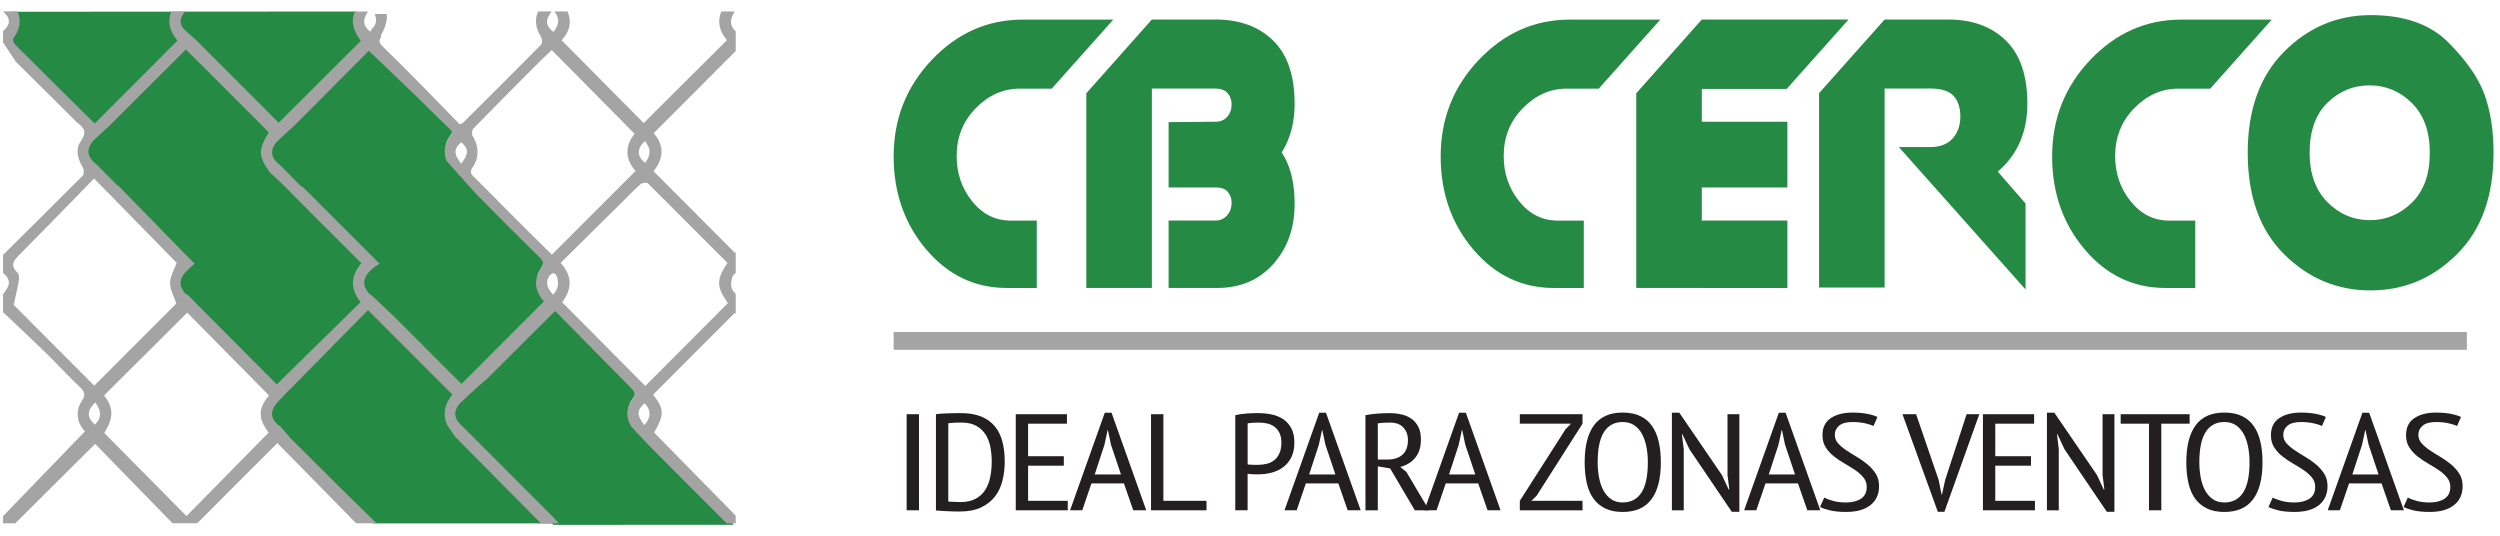
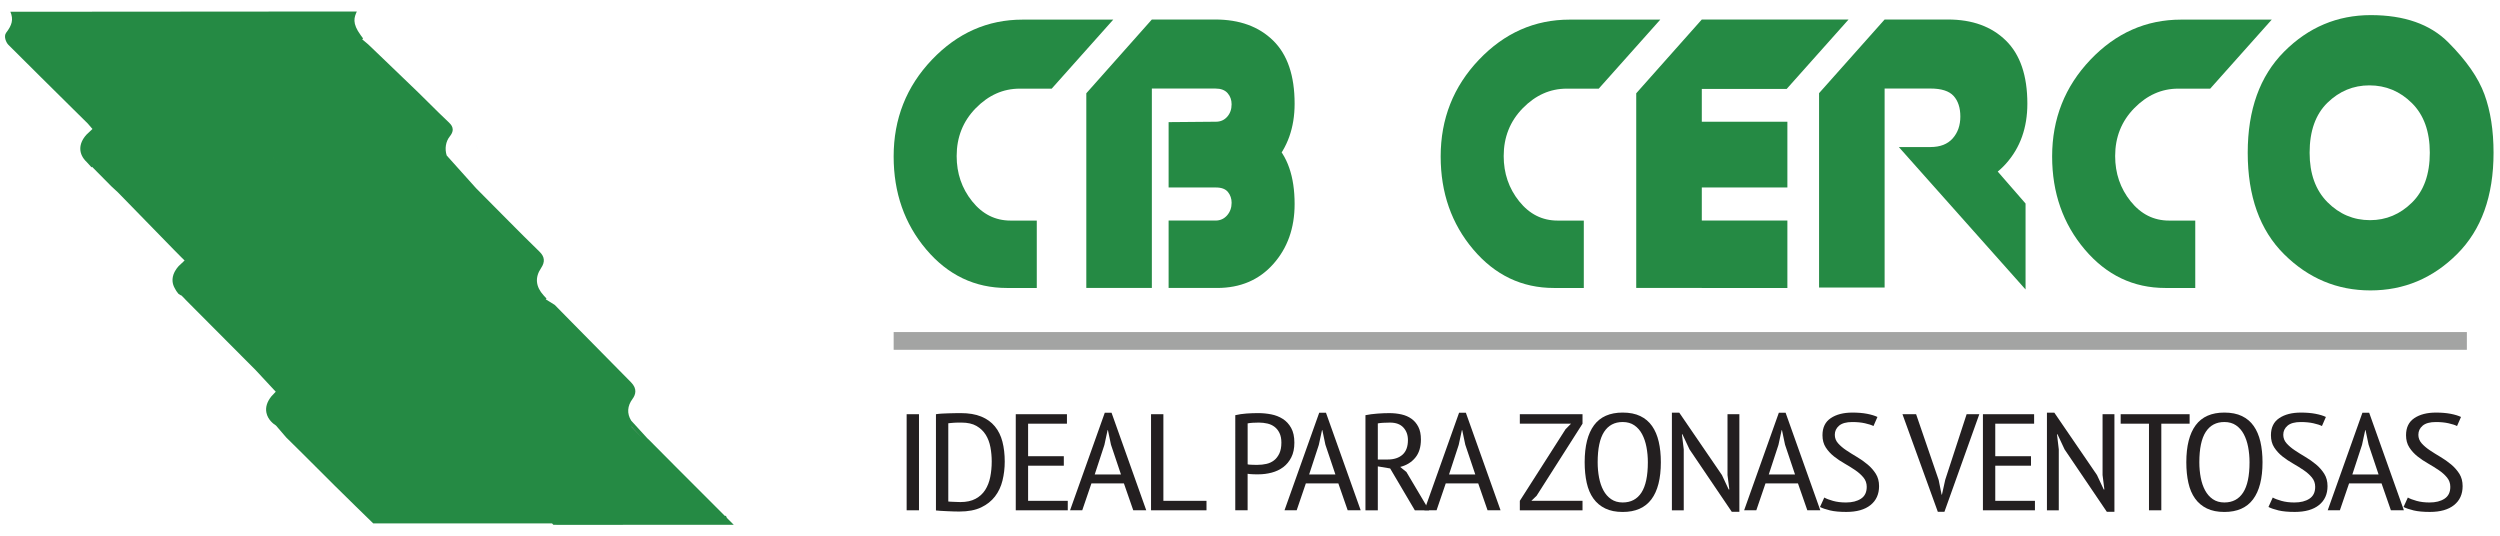
<svg xmlns="http://www.w3.org/2000/svg" version="1.1" id="Layer_1" x="0px" y="0px" width="275px" height="59px" viewBox="0 0 275 59" enable-background="new 0 0 275 59" xml:space="preserve">
  <g>
    <path fill="#258A44" d="M79.959,56.975l-0.102-0.227l-0.126-0.002l-2.46-2.462c-1.972-1.972-3.942-3.94-5.9-5.921   c-0.058-0.059-0.114-0.109-0.167-0.153l-1.773-1.94c-0.485-0.78-0.433-1.609,0.152-2.398c0.319-0.43,0.549-1.092-0.164-1.813   c-2.194-2.217-4.381-4.438-6.515-6.605l-1.885-1.916l-0.985-0.611l0.083-0.084l-0.316-0.346c-0.881-0.966-0.977-1.979-0.283-3.009   c0.455-0.677,0.4-1.248-0.172-1.802c-1.125-1.09-2.231-2.201-3.336-3.312c-1.213-1.217-2.424-2.439-3.644-3.671l-3.229-3.6   c-0.237-0.743-0.108-1.543,0.346-2.106c0.659-0.818,0.132-1.31-0.184-1.604c-0.679-0.634-1.339-1.291-1.998-1.947   c-0.442-0.441-0.885-0.882-1.334-1.317c-1.293-1.251-2.591-2.495-3.883-3.733l-1.589-1.521L39.84,4.324l0.098-0.098l-0.251-0.341   c-0.994-1.349-0.716-1.992-0.436-2.62L1.143,1.294c0.36,0.859,0.17,1.478-0.463,2.303C0.373,3.996,0.678,4.686,0.921,4.928   C3.305,7.311,5.701,9.68,8.12,12.073l1.531,1.512l0.52,0.604l-0.663,0.627c-0.913,1.01-0.897,2.137,0.032,3.01l0.533,0.584   l0.052-0.063l2.127,2.149l0.719,0.665l6.132,6.286l0.954,0.964l0.003-0.004l0.246,0.248l-0.66,0.623   c-0.154,0.17-0.267,0.334-0.343,0.464l-0.103,0.177c-0.378,0.75-0.204,1.372-0.002,1.739c0.118,0.25,0.259,0.466,0.431,0.66   l0.239,0.156l0.048,0.004c0.029,0.022,0.055,0.041,0.075,0.056l0.399,0.403l-0.006,0.006l7.739,7.771l2.209,2.375l-0.477,0.508   c-0.484,0.601-0.669,1.207-0.549,1.801c0.16,0.791,0.807,1.26,1.053,1.412l1.129,1.315l0.192,0.188   c1.086,1.062,2.158,2.136,3.232,3.209c0.637,0.638,1.275,1.275,1.914,1.91c0.778,0.771,1.56,1.537,2.312,2.272l1.922,1.874h19.668   l0.14,0.148l0.4,0.008L80.3,57.73l0.414-0.002L79.959,56.975z" />
    <polyline fill="#A3A4A3" points="79.934,57.573 79.937,57.565 79.926,57.565 79.934,57.573  " />
-     <path fill="#A3A4A3" d="M11.464,47.621c0.197-0.309,0.358-0.6,0.481-0.877C11.822,47.021,11.661,47.313,11.464,47.621" />
    <path fill="#A3A4A3" d="M1.702,29.756c-0.182-0.232-0.254-0.443-0.25-0.641C1.448,29.313,1.52,29.523,1.702,29.756" />
    <path fill="#A3A4A3" d="M3.677,35.709c2.189,2.195,4.446,4.459,6.692,6.713C8.123,40.168,5.866,37.904,3.677,35.709" />
    <path fill="#A3A4A3" d="M10.143,46.413c-0.252-0.296-0.377-0.584-0.373-0.882C9.766,45.829,9.891,46.117,10.143,46.413" />
    <path fill="#A3A4A3" d="M69.413,46.861L69.413,46.861z" />
    <path fill="#A3A4A3" d="M69.413,46.861c-0.073-0.118-0.137-0.236-0.191-0.357C69.275,46.625,69.338,46.743,69.413,46.861z" />
    <path fill="#A3A4A3" d="M38.82,31.063c0.011-0.356,0.095-0.71,0.252-1.062C38.915,30.354,38.831,30.707,38.82,31.063" />
    <path fill="#A3A4A3" d="M20.701,32.479c0,0-0.056-0.039-0.126-0.095C20.645,32.439,20.701,32.479,20.701,32.479" />
-     <path fill="#A3A4A3" d="M59.506,29.537c-0.315,0.468-0.49,0.938-0.532,1.4C59.016,30.475,59.191,30.006,59.506,29.537" />
    <path fill="#A3A4A3" d="M48.939,16.988c-0.075-0.703,0.106-1.415,0.556-1.974C49.045,15.573,48.864,16.284,48.939,16.988" />
    <path fill="#A3A4A3" d="M29.934,16.834c0.035,0.598,0.487,1.02,0.71,1.194C30.42,17.854,29.969,17.433,29.934,16.834" />
    <path fill="#A3A4A3" d="M30.768,18.117c0,0-0.049-0.03-0.124-0.088C30.719,18.087,30.768,18.117,30.768,18.117" />
    <path fill="#A3A4A3" d="M52.526,16.816c0.013-0.478-0.088-0.962-0.293-1.408C52.438,15.854,52.54,16.338,52.526,16.816" />
    <path fill="#A3A4A3" d="M69.464,15.204c-0.297,0.49-0.455,1.001-0.453,1.521C69.009,16.205,69.167,15.694,69.464,15.204" />
    <path fill="#A3A4A3" d="M70.316,17.067c0.091,0.298,0.309,0.584,0.652,0.848C70.625,17.651,70.407,17.365,70.316,17.067" />
    <path fill="#A3A4A3" d="M79.3,30.195c-0.149,0.375-0.211,0.711-0.194,1.037C79.089,30.906,79.151,30.57,79.3,30.195" />
    <path fill="#A3A4A3" d="M70.87,46.771c-0.211-0.277-0.369-0.518-0.473-0.734C70.501,46.254,70.659,46.494,70.87,46.771" />
    <path fill="#A3A4A3" d="M70.397,46.037c-0.104-0.217-0.154-0.41-0.152-0.594C70.244,45.627,70.293,45.82,70.397,46.037" />
    <path fill="#A3A4A3" d="M60.185,31.206c-0.023-0.253,0.037-0.521,0.211-0.81C60.222,30.686,60.162,30.953,60.185,31.206" />
    <path fill="#A3A4A3" d="M61.375,31.328c-0.039,0.375-0.206,0.738-0.549,1.086C61.168,32.066,61.335,31.703,61.375,31.328" />
    <path fill="#A3A4A3" d="M61.373,30.946c0.014,0.129,0.015,0.256,0.002,0.381C61.388,31.202,61.387,31.075,61.373,30.946" />
    <path fill="#A3A4A3" d="M69.413,46.861c0.026,0.042,0.047,0.086,0.076,0.128l1.152,1.222l-0.614-0.675L69.413,46.861z" />
    <path fill="#A3A4A3" d="M69.413,46.861" />
    <path fill="#A3A4A3" d="M70.027,47.536l-0.614-0.675L70.027,47.536z" />
-     <path fill="#A3A4A3" d="M80.927,3.443c-0.646-0.577-0.696-1.271-0.113-2.179h-1.468c-0.443,1.053-0.262,2.118,0.615,3.152   c-3.054,3.042-6.087,6.064-9.154,9.119c-2.929-2.954-5.938-5.989-9.029-9.107c0.929-0.991,1.123-2.063,0.653-3.164h-1.442   c0.585,0.796,0.536,1.399-0.115,2.256c-0.867-0.727-0.935-1.286-0.185-2.256h-1.501c-0.405,0.896-0.263,1.837,0.31,2.765   c0.137,0.223,0.177,0.723,0.033,0.87c-2.851,2.894-5.736,5.754-8.615,8.619c-0.042,0.042-0.117,0.05-0.36,0.146   c-1.334-1.37-2.716-2.803-4.115-4.219c-0.006-0.006-0.013-0.013-0.019-0.019c-1.419-1.438-2.84-2.873-4.29-4.279   c-0.397-0.384-0.523-0.633-0.186-1.141l-0.064-0.077c0.895-1.559,0.648-2.4,0.648-2.4h-1.311c0.298,0.692,0.085,1.174-0.125,1.445   l-0.003-0.003c-0.01,0.016-0.028,0.037-0.039,0.054c-0.117,0.137-0.223,0.21-0.223,0.21l0.04,0.049   c-0.048,0.066-0.079,0.12-0.138,0.194c-0.615-0.452-0.809-1.015-0.57-1.633c0.073-0.189,0.183-0.382,0.339-0.581h-0.819h-0.639   c-0.397,0.892-0.376,1.853,0.644,3.237c-3.031,3.017-6.063,6.036-9.036,8.996c-3.005-3.011-6.027-6.037-9.078-9.093L20.544,3.49   c-0.185-0.136-0.316-0.284-0.423-0.437c-0.036-0.051-0.079-0.101-0.108-0.153C19.74,2.392,19.86,1.818,20.39,1.264h-1.544   c-0.444,1.05-0.221,2.147,0.671,3.2c-3.073,3.082-6.095,6.114-9.097,9.125C7.47,10.671,4.559,7.797,1.665,4.905   c-0.154-0.153-0.288-0.568-0.2-0.683C2.235,3.218,2.338,2.24,1.93,1.264H0.336c0.849,0.73,0.849,1.412,0,2.166v1.243l1.406,2.119   c2.109,2.09,4.218,4.181,6.327,6.272c0.163,0.161,0.307,0.348,0.49,0.48c0.766,0.553,0.975,1.066,0.339,1.975   c-0.641,0.916-0.35,1.965,0.222,2.922c0.132,0.222,0.133,0.728-0.024,0.886c-0.382,0.385-0.77,0.763-1.153,1.146   c-2.525,2.532-5.066,5.049-7.607,7.563v1.969c0.852,0.769,0.852,1.291,0,2.363v1.969c1.551,1.473,3.118,2.931,4.648,4.424   c1.274,1.244,2.48,2.559,3.768,3.787c0.52,0.496,0.735,0.844,0.261,1.535c-0.778,1.135-0.532,2.474,0.333,3.363   c-3.005,3.113-6.007,6.223-9.01,9.332v0.786h1.345c2.123-2.11,4.328-4.304,6.557-6.519c0.743-0.738,1.478-1.469,2.228-2.215   c0.686,0.705,1.4,1.437,2.101,2.155c2.104,2.158,4.246,4.354,6.414,6.578h2.713c2.3-2.304,4.653-4.659,7.003-7.013   c0.604-0.605,1.208-1.211,1.811-1.813c2.887,2.938,5.789,5.894,8.67,8.826h2.247l-0.84-0.813c-1.023-1.004-2.141-2.092-3.248-3.19   c-1.717-1.705-3.418-3.429-5.148-5.121l-0.192-0.188l-1.153-1.346c0,0-1.725-0.93-0.441-2.523l0.943-1l1.636-1.654v0.001   c2.509-2.537,5.008-5.082,7.498-7.616c3.157,3.16,6.189,6.196,9.276,9.285c-0.057,0.07-0.11,0.141-0.161,0.21   c-0.008,0.013-0.017,0.022-0.025,0.035c-0.047,0.067-0.092,0.134-0.135,0.2c-0.008,0.014-0.016,0.027-0.023,0.039   c-0.043,0.068-0.083,0.137-0.119,0.205c-0.004,0.006-0.007,0.013-0.01,0.02c-0.036,0.066-0.069,0.135-0.1,0.202   c-0.003,0.007-0.006,0.014-0.009,0.021c-0.031,0.069-0.058,0.139-0.084,0.207l-0.011,0.032c-0.024,0.069-0.046,0.138-0.065,0.207   l-0.006,0.021c-0.039,0.146-0.065,0.289-0.081,0.433c0,0.006-0.001,0.013-0.002,0.019c-0.006,0.071-0.011,0.141-0.012,0.213   c-0.001,0.006-0.001,0.012-0.001,0.018c-0.002,0.139,0.008,0.277,0.027,0.414c0.011,0.082,0.025,0.165,0.043,0.246   c0.001,0.004,0.002,0.008,0.002,0.011c0.013,0.054,0.027,0.106,0.042,0.16c0.046,0.157,0.105,0.315,0.177,0.471l0.851,1.25   l0.678,0.688c2.933,2.959,5.861,5.916,8.764,8.847h1.981l-0.579-0.636l-5.081-5.088l-5.082-5.086   c-0.003,0.002-0.005,0.006-0.008,0.01s-0.005,0.007-0.008,0.011c-0.042-0.053-0.073-0.099-0.111-0.147   c-0.101-0.099-0.211-0.225-0.305-0.373c-0.047-0.076-0.089-0.155-0.124-0.242c-0.07-0.174-0.11-0.368-0.094-0.584   c0.008-0.108,0.03-0.221,0.07-0.338c0.078-0.234,0.226-0.487,0.47-0.756l0.999-0.943l1.728-1.559v0.058   c1.27-1.267,2.541-2.531,3.822-3.808c1.282-1.279,2.575-2.566,3.89-3.877c1.358,1.381,2.747,2.793,4.152,4.219   c1.404,1.426,2.825,2.867,4.249,4.305c0.095,0.095,0.17,0.189,0.225,0.283c0.054,0.093,0.087,0.187,0.099,0.281   c0.022,0.191-0.043,0.389-0.206,0.608c-0.089,0.12-0.167,0.242-0.236,0.364c-0.342,0.613-0.424,1.255-0.256,1.871   c0.034,0.123,0.077,0.244,0.13,0.365c0.054,0.121,0.118,0.24,0.191,0.357l0.614,0.676l0.614,0.674l0.776,0.822   c2.824,2.857,5.672,5.689,8.51,8.532h0.011h0.99v-0.847c-2.97-3.024-5.951-6.06-8.973-9.137c1.128-1.959,1.126-2.588-0.111-4.166   c0.485-0.486,0.967-0.97,1.451-1.455c2.537-2.541,5.065-5.074,7.519-7.531l0.114,0.115v-2.231   c-0.689-0.567-0.553-1.263-0.322-1.956c0.041-0.122,0.202-0.277,0.322-0.311V27.73c-0.028,0.027-0.056,0.055-0.084,0.083   c-2.84-2.849-5.862-5.879-8.954-8.978c1.095-1.35,1.237-2.822,0.012-4.181c3.021-3.025,6.013-6.02,9.026-9.038V3.443z    M70.938,15.525c0.255,0.314,0.414,0.603,0.479,0.889c0.022,0.095,0.033,0.191,0.034,0.286c0.003,0.382-0.16,0.77-0.483,1.215   c-0.343-0.264-0.561-0.55-0.652-0.848c-0.03-0.1-0.046-0.2-0.048-0.302C70.26,16.358,70.481,15.937,70.938,15.525 M51.836,18.67   c0.036-0.098,0.098-0.206,0.187-0.328c0.334-0.459,0.489-0.989,0.503-1.526c0.013-0.478-0.088-0.962-0.293-1.408   c-0.068-0.149-0.148-0.294-0.239-0.432c-0.062-0.095-0.083-0.262-0.07-0.426c0.014-0.163,0.062-0.323,0.14-0.402   c2.4-2.465,4.829-4.901,7.257-7.338c0.115-0.115,0.232-0.223,0.349-0.335c0.233-0.223,0.46-0.44,0.687-0.651   c0.113-0.105,0.23-0.213,0.338-0.315c1.505,1.521,3.013,3.046,4.53,4.58c1.517,1.533,3.043,3.076,4.582,4.632   c-0.129,0.158-0.244,0.319-0.343,0.483c-0.297,0.49-0.455,1.001-0.453,1.52c0.003,0.692,0.288,1.397,0.901,2.081   c-2.861,2.859-5.709,5.707-8.623,8.621c-0.099,0.098-0.195,0.193-0.292,0.291c-0.097,0.097-0.193,0.193-0.291,0.291   c-0.43-0.424-0.882-0.866-1.343-1.32c-0.461-0.453-0.931-0.918-1.398-1.385c-0.97-0.971-1.943-1.941-2.911-2.916   c-0.968-0.974-1.931-1.953-2.911-2.915c-0.2-0.197-0.319-0.357-0.344-0.529C51.788,18.857,51.798,18.769,51.836,18.67    M50.143,16.429c0.027-0.087,0.067-0.172,0.119-0.257c0.105-0.171,0.262-0.345,0.471-0.533c0.313,0.28,0.511,0.528,0.591,0.786   c0.026,0.086,0.04,0.173,0.04,0.263s-0.013,0.183-0.039,0.28c-0.026,0.098-0.066,0.199-0.118,0.307   c-0.105,0.215-0.264,0.455-0.476,0.731c-0.105-0.138-0.198-0.266-0.276-0.386c-0.158-0.242-0.263-0.453-0.314-0.647   c-0.026-0.097-0.039-0.191-0.038-0.28C50.103,16.604,50.116,16.516,50.143,16.429 M3.676,35.709   c-0.729-0.731-1.451-1.455-2.163-2.17c0.107-0.509,0.214-0.984,0.312-1.447c0.098-0.461,0.188-0.909,0.264-1.358   c0.011-0.06,0.015-0.125,0.013-0.192c-0.004-0.138-0.032-0.283-0.084-0.398c-0.026-0.057-0.059-0.107-0.098-0.145   c-0.085-0.084-0.158-0.164-0.219-0.242c-0.182-0.233-0.254-0.443-0.249-0.641c0.005-0.218,0.105-0.42,0.254-0.617   c0.15-0.199,0.348-0.393,0.55-0.598c2.176-2.191,4.34-4.416,6.537-6.668c0.52-0.534,1.032-1.059,1.558-1.597   c1.567,1.6,3.097,3.164,4.607,4.705c1.509,1.543,2.997,3.063,4.478,4.576c-0.175,0.486-0.485,1.041-0.64,1.614   c-0.051,0.192-0.085,0.388-0.09,0.581c-0.022,0.732,0.431,1.48,0.691,2.271c-0.469,0.47-0.955,0.955-1.434,1.436   c-0.48,0.48-0.953,0.954-1.434,1.436c-1.01,1.012-2.027,2.029-3.054,3.057c-1.026,1.027-2.061,2.064-3.107,3.111   C8.124,40.17,5.865,37.904,3.676,35.709 M10.856,46.159c-0.095,0.185-0.235,0.366-0.419,0.552   c-0.113-0.101-0.211-0.199-0.295-0.297c-0.252-0.297-0.377-0.586-0.373-0.884c0.006-0.396,0.242-0.81,0.714-1.272   c0.268,0.392,0.432,0.729,0.494,1.039C11.04,45.605,10.999,45.885,10.856,46.159 M29.168,47.031c0.11,0.18,0.239,0.361,0.386,0.549   c-0.289,0.295-0.576,0.586-0.863,0.877c-0.287,0.293-0.574,0.584-0.863,0.877c-1.222,1.242-2.437,2.478-3.657,3.717   c-1.22,1.24-2.444,2.482-3.657,3.716c-3.022-3.054-6.024-6.087-9.05-9.146c0.198-0.309,0.358-0.6,0.481-0.877   c0.124-0.277,0.21-0.541,0.259-0.796c0.098-0.51,0.047-0.985-0.155-1.466c-0.135-0.32-0.336-0.643-0.605-0.979   c1.022-1.017,2.04-2.029,3.059-3.045c1.02-1.014,2.041-2.029,3.059-3.043c1.011-1.006,2.026-2.017,3.036-3.021   c1.462,1.48,2.944,2.982,4.444,4.5c1.5,1.52,3.016,3.055,4.545,4.604c-0.606,0.721-0.909,1.365-0.913,2.019   C28.671,46.006,28.836,46.498,29.168,47.031 M39.281,32.684c0.108,0.183,0.237,0.365,0.384,0.551   c-3.062,3.003-6.124,6.006-9.221,9.044c-1.175-1.18-2.378-2.388-3.599-3.614c-1.221-1.227-2.462-2.472-3.712-3.727v-0.001   l-0.001-0.001c-0.277-0.279-0.554-0.557-0.829-0.833c-0.275-0.276-0.549-0.552-0.829-0.832c0.001-0.001,0.002-0.002,0.002-0.003   c0.001-0.001,0.002-0.002,0.003-0.004l-0.778-0.785c0,0-0.056-0.039-0.127-0.094c-0.024-0.019-0.042-0.031-0.07-0.055   c-0.038-0.005-0.075-0.008-0.112-0.012c-0.077-0.087-0.143-0.176-0.202-0.268c-0.058-0.09-0.108-0.184-0.152-0.277   c-0.095-0.173-0.163-0.374-0.171-0.6c-0.004-0.112,0.007-0.231,0.036-0.355c0.03-0.125,0.079-0.255,0.151-0.391   c0.004-0.006,0.004-0.014,0.007-0.021c0.005-0.009,0.014-0.02,0.021-0.029c0.007-0.011,0.014-0.021,0.021-0.031   c0.079-0.133,0.174-0.27,0.303-0.412l0.999-0.943l-0.95-0.955c-0.001,0.002-0.002,0.002-0.003,0.004l-0.003,0.002   c-0.199-0.203-0.399-0.408-0.598-0.613h-0.001l0,0c-1.14-1.168-2.285-2.342-3.427-3.511c-1.143-1.171-2.283-2.34-3.427-3.512v0.071   l-2.433-2.459c0,0-0.038-0.024-0.093-0.065c-0.013,0.015-0.021,0.03-0.034,0.045c-0.058-0.071-0.101-0.134-0.151-0.2   c-0.255-0.237-0.588-0.655-0.558-1.204c0.018-0.33,0.167-0.707,0.541-1.121l0.999-0.942l0.356-0.321l0.355-0.32   c1.407-1.405,2.824-2.819,4.235-4.227c1.411-1.408,2.817-2.812,4.235-4.226c2.322,2.32,4.595,4.592,6.861,6.857   c0.755,0.755,1.512,1.512,2.267,2.266c-0.445,0.708-0.722,1.254-0.828,1.754c-0.105,0.499-0.038,0.951,0.206,1.472   c0.163,0.347,0.404,0.725,0.727,1.167l0.717,0.675l0.717,0.675c0.024,0.021,0.051,0.048,0.076,0.071   c0.025,0.024,0.05,0.045,0.076,0.072c2.785,2.851,5.626,5.646,8.488,8.504c-0.298,0.351-0.527,0.701-0.684,1.054   c-0.156,0.352-0.241,0.705-0.252,1.062C38.805,31.598,38.956,32.137,39.281,32.684 M53.016,39.979   c-0.752,0.752-1.51,1.512-2.254,2.256c-1.205-1.206-2.425-2.427-3.654-3.655c-1.228-1.23-2.465-2.47-3.705-3.709l-1.217-1.15   l-1.216-1.149c0,0-0.136-0.085-0.298-0.239c-0.145-0.065-0.405-0.524-0.405-0.524c-0.067-0.114-0.116-0.226-0.15-0.337   c-0.033-0.11-0.051-0.219-0.057-0.323c-0.01-0.212,0.034-0.413,0.113-0.603c0.005-0.012,0.011-0.021,0.015-0.031v-0.002   c0.199-0.445,0.589-0.819,0.93-1.082c0.255-0.196,0.483-0.33,0.58-0.385c0.033-0.019,0.052-0.028,0.052-0.028   c-0.001-0.007-0.005-0.015-0.005-0.021l-1.071-1.072l-1.07-1.07c-1.061-1.061-2.134-2.133-3.201-3.2   c-1.067-1.066-2.129-2.127-3.201-3.199v0.121l-2.433-2.459c0,0-0.05-0.03-0.124-0.088c-0.224-0.174-0.676-0.596-0.711-1.194   c-0.021-0.362,0.111-0.788,0.54-1.262l0.999-0.943l0.455-0.41l0.455-0.41c1.398-1.405,2.784-2.798,4.151-4.173   c1.368-1.374,2.717-2.73,4.04-4.059c1.802,1.729,3.631,3.473,5.447,5.231c0.28,0.271,0.555,0.547,0.832,0.821   c0.829,0.824,1.653,1.652,2.507,2.449c0.088,0.082,0.163,0.153,0.219,0.221c0.057,0.069,0.097,0.134,0.114,0.203   c0.035,0.137-0.018,0.29-0.197,0.511c-0.45,0.559-0.631,1.271-0.556,1.974c0.025,0.235,0.079,0.468,0.16,0.695l3.296,3.675   c0.618,0.625,1.221,1.231,1.83,1.845c0.609,0.614,1.224,1.236,1.831,1.844c0.553,0.557,1.115,1.105,1.672,1.658   c0.556,0.555,1.108,1.113,1.671,1.659c0.199,0.192,0.305,0.368,0.322,0.554c0.016,0.187-0.057,0.383-0.216,0.619   c-0.315,0.469-0.49,0.938-0.532,1.401c-0.035,0.385,0.022,0.767,0.167,1.137s0.377,0.731,0.693,1.077   C57.545,35.443,55.271,37.721,53.016,39.979 M60.827,32.414c-0.203-0.24-0.38-0.474-0.497-0.715   c-0.039-0.08-0.072-0.16-0.096-0.242s-0.042-0.166-0.049-0.25c-0.023-0.254,0.037-0.521,0.212-0.81   c0.049-0.082,0.128-0.163,0.217-0.228c0.089-0.063,0.188-0.109,0.279-0.123c0.104-0.017,0.312,0.219,0.363,0.377   c0.059,0.177,0.099,0.352,0.117,0.522c0.014,0.129,0.015,0.257,0.002,0.382C61.335,31.705,61.169,32.066,60.827,32.414    M70.871,46.771c-0.212-0.277-0.369-0.518-0.473-0.734s-0.154-0.41-0.152-0.594c0.003-0.184,0.058-0.355,0.167-0.533   c0.108-0.177,0.269-0.357,0.483-0.554c0.369,0.367,0.555,0.761,0.553,1.168C71.446,45.93,71.255,46.351,70.871,46.771    M75.648,24.547c1.457,1.459,2.92,2.914,4.373,4.373c-0.168,0.242-0.311,0.467-0.431,0.679c-0.119,0.211-0.216,0.407-0.291,0.596   c-0.149,0.375-0.211,0.711-0.194,1.038c0.033,0.654,0.379,1.273,0.963,2.105c-1.265,1.27-2.532,2.541-3.799,3.813   s-2.534,2.543-3.799,3.813c-0.248,0.248-0.496,0.498-0.744,0.746c-0.248,0.25-0.496,0.498-0.744,0.748   c-1.54-1.553-3.06-3.084-4.579-4.615c-1.519-1.529-3.036-3.057-4.569-4.603c0.256-0.334,0.461-0.676,0.603-1.024   c0.141-0.35,0.219-0.707,0.221-1.067c0.004-0.726-0.294-1.472-0.992-2.228c0.158-0.158,0.313-0.311,0.471-0.467   c1.071-1.059,2.128-2.104,3.19-3.154c1.063-1.051,2.131-2.106,3.19-3.153c0.652-0.644,1.282-1.312,1.972-1.911   c0.166-0.145,0.658-0.186,0.787-0.059C72.744,21.625,74.192,23.088,75.648,24.547" />
  </g>
  <g>
    <rect x="98.302" y="36.526" fill="#A3A4A3" width="173.053" height="1.952" />
    <rect x="99.731" y="45.563" fill="#231F20" width="1.358" height="10.569" />
    <path fill="#231F20" d="M102.955,45.563c0.193-0.03,0.406-0.054,0.642-0.067c0.235-0.016,0.473-0.025,0.714-0.03   c0.242-0.006,0.48-0.011,0.716-0.017c0.235-0.005,0.455-0.007,0.661-0.007c0.88,0,1.629,0.126,2.245,0.378   c0.615,0.252,1.116,0.611,1.501,1.079c0.387,0.468,0.664,1.03,0.833,1.684c0.168,0.654,0.254,1.384,0.254,2.189   c0,0.726-0.083,1.42-0.246,2.085c-0.162,0.663-0.437,1.247-0.823,1.75c-0.386,0.504-0.896,0.906-1.53,1.209   c-0.633,0.301-1.427,0.453-2.379,0.453c-0.157,0-0.357-0.003-0.597-0.008c-0.242-0.006-0.493-0.017-0.751-0.03   c-0.26-0.016-0.502-0.028-0.725-0.038c-0.224-0.011-0.396-0.025-0.515-0.044V45.563z M105.76,46.484h-0.389   c-0.139,0-0.274,0.006-0.407,0.016c-0.132,0.009-0.257,0.021-0.372,0.03c-0.115,0.01-0.207,0.02-0.28,0.03v8.606   c0.049,0.01,0.137,0.018,0.263,0.021c0.126,0.005,0.26,0.011,0.398,0.017c0.139,0.004,0.272,0.01,0.398,0.014   c0.126,0.006,0.22,0.008,0.28,0.008c0.664,0,1.219-0.121,1.666-0.362c0.446-0.241,0.798-0.565,1.058-0.975   c0.26-0.407,0.443-0.88,0.552-1.417c0.108-0.54,0.163-1.111,0.163-1.715c0-0.533-0.048-1.059-0.145-1.571   c-0.096-0.514-0.27-0.969-0.516-1.365c-0.249-0.397-0.586-0.72-1.014-0.968C106.987,46.608,106.435,46.484,105.76,46.484" />
    <polygon fill="#231F20" points="111.734,45.563 117.364,45.563 117.364,46.605 113.091,46.605 113.091,50.183 117.02,50.183    117.02,51.227 113.091,51.227 113.091,55.091 117.454,55.091 117.454,56.133 111.734,56.133  " />
    <path fill="#231F20" d="M123.63,53.174h-3.573l-1.01,2.959h-1.34l3.82-10.735h0.742l3.819,10.735h-1.43L123.63,53.174z    M120.419,52.191h2.887l-1.101-3.28l-0.333-1.595h-0.037l-0.351,1.625L120.419,52.191z" />
    <polygon fill="#231F20" points="132.714,56.133 126.614,56.133 126.614,45.563 127.972,45.563 127.972,55.091 132.714,55.091  " />
    <path fill="#231F20" d="M135.882,45.67c0.386-0.092,0.797-0.151,1.231-0.183c0.435-0.03,0.863-0.045,1.285-0.045   c0.483,0,0.959,0.045,1.43,0.136c0.471,0.092,0.896,0.258,1.275,0.499c0.383,0.24,0.689,0.573,0.924,0.996   c0.236,0.422,0.354,0.96,0.354,1.616c0,0.635-0.111,1.173-0.336,1.615c-0.223,0.442-0.518,0.803-0.885,1.079   c-0.369,0.276-0.791,0.478-1.27,0.604c-0.475,0.126-0.969,0.189-1.475,0.189h-0.235c-0.109,0-0.224-0.004-0.344-0.008   c-0.121-0.005-0.238-0.014-0.354-0.022c-0.114-0.01-0.195-0.021-0.243-0.031v4.017h-1.358V45.67z M138.471,46.484   c-0.242,0-0.474,0.008-0.698,0.022c-0.224,0.016-0.401,0.038-0.533,0.067v4.501c0.048,0.02,0.123,0.032,0.225,0.038   c0.103,0.005,0.209,0.01,0.317,0.014c0.109,0.005,0.215,0.008,0.317,0.008h0.227c0.337,0,0.664-0.034,0.977-0.106   c0.314-0.069,0.592-0.198,0.834-0.385c0.24-0.185,0.436-0.437,0.588-0.755c0.15-0.317,0.227-0.717,0.227-1.199   c0-0.423-0.07-0.775-0.209-1.057c-0.139-0.283-0.318-0.51-0.543-0.68c-0.223-0.171-0.484-0.293-0.787-0.363   C139.11,46.521,138.797,46.484,138.471,46.484" />
    <path fill="#231F20" d="M147.218,53.174h-3.575l-1.008,2.959h-1.34l3.82-10.735h0.741l3.82,10.735h-1.43L147.218,53.174z    M144.006,52.191h2.888l-1.102-3.28l-0.333-1.595h-0.037l-0.352,1.625L144.006,52.191z" />
    <path fill="#231F20" d="M150.2,45.67c0.398-0.082,0.838-0.139,1.313-0.174c0.479-0.036,0.914-0.053,1.314-0.053   c0.469,0,0.916,0.048,1.338,0.143c0.422,0.096,0.791,0.257,1.105,0.484c0.313,0.226,0.563,0.521,0.75,0.889   c0.188,0.369,0.281,0.829,0.281,1.384c0,0.836-0.207,1.503-0.625,2.008c-0.416,0.502-0.969,0.841-1.656,1.011l0.688,0.56   l2.498,4.212h-1.574l-2.715-4.604l-1.357-0.228v4.832H150.2V45.67z M151.56,50.546h1.086c0.688,0,1.23-0.175,1.629-0.528   c0.398-0.352,0.598-0.892,0.598-1.615c0-0.553-0.166-1.012-0.498-1.373c-0.332-0.363-0.824-0.545-1.475-0.545   c-0.242,0-0.492,0.008-0.752,0.022c-0.26,0.016-0.455,0.038-0.588,0.067V50.546z" />
    <path fill="#231F20" d="M162.604,53.174h-3.572l-1.01,2.959h-1.34l3.818-10.735h0.744l3.818,10.735h-1.43L162.604,53.174z    M159.394,52.191h2.887l-1.102-3.28l-0.334-1.595h-0.037l-0.35,1.625L159.394,52.191z" />
    <polygon fill="#231F20" points="167.181,55.091 172.214,47.209 172.812,46.605 167.181,46.605 167.181,45.563 174.077,45.563    174.077,46.605 169.028,54.533 168.448,55.091 174.077,55.091 174.077,56.133 167.181,56.133  " />
    <path fill="#231F20" d="M174.313,50.849c0-1.793,0.344-3.149,1.033-4.078c0.688-0.925,1.736-1.388,3.148-1.388   c0.762,0,1.406,0.128,1.938,0.385c0.531,0.256,0.963,0.62,1.295,1.095c0.332,0.473,0.576,1.047,0.732,1.721   c0.158,0.675,0.234,1.43,0.234,2.266c0,1.792-0.346,3.149-1.039,4.077c-0.695,0.926-1.748,1.389-3.16,1.389   c-0.748,0-1.389-0.128-1.918-0.385c-0.531-0.257-0.967-0.623-1.305-1.096c-0.338-0.474-0.582-1.047-0.732-1.721   C174.39,52.438,174.313,51.685,174.313,50.849 M175.743,50.849c0,0.594,0.053,1.157,0.154,1.689   c0.104,0.534,0.262,1.004,0.48,1.405c0.217,0.403,0.5,0.727,0.852,0.967c0.35,0.24,0.771,0.362,1.266,0.362   c0.906,0,1.594-0.362,2.064-1.087s0.705-1.838,0.705-3.337c0-0.584-0.051-1.143-0.154-1.677c-0.102-0.533-0.262-1.004-0.479-1.411   c-0.217-0.409-0.502-0.733-0.852-0.974c-0.35-0.241-0.777-0.363-1.285-0.363c-0.893,0-1.576,0.363-2.047,1.088   C175.979,48.236,175.743,49.349,175.743,50.849" />
    <polygon fill="#231F20" points="185.845,49.429 185.065,47.768 185.011,47.768 185.212,49.429 185.212,56.133 183.909,56.133    183.909,45.397 184.722,45.397 189.411,52.252 190.153,53.838 190.226,53.838 190.026,52.252 190.026,45.563 191.331,45.563    191.331,56.3 190.497,56.3  " />
    <path fill="#231F20" d="M197.776,53.174h-3.572l-1.01,2.959h-1.34l3.82-10.735h0.742l3.818,10.735h-1.428L197.776,53.174z    M194.565,52.191h2.887l-1.1-3.28l-0.334-1.595h-0.037l-0.352,1.625L194.565,52.191z" />
    <path fill="#231F20" d="M200.671,54.729c0.229,0.131,0.551,0.255,0.967,0.37c0.418,0.116,0.891,0.174,1.422,0.174   c0.676,0,1.225-0.138,1.648-0.416c0.422-0.277,0.633-0.71,0.633-1.306c0-0.393-0.121-0.733-0.361-1.026   c-0.242-0.293-0.543-0.562-0.904-0.808c-0.363-0.247-0.752-0.488-1.168-0.727c-0.418-0.235-0.807-0.497-1.168-0.783   c-0.363-0.287-0.664-0.616-0.906-0.989c-0.24-0.372-0.361-0.82-0.361-1.344c0-0.846,0.305-1.473,0.914-1.88   c0.609-0.408,1.402-0.61,2.381-0.61c0.602,0,1.141,0.044,1.611,0.134c0.469,0.092,0.85,0.207,1.141,0.348l-0.436,0.997   c-0.217-0.111-0.527-0.212-0.932-0.302c-0.404-0.091-0.873-0.137-1.404-0.137c-0.65,0-1.133,0.135-1.447,0.4   c-0.314,0.268-0.471,0.602-0.471,1.003c0,0.354,0.119,0.666,0.361,0.937c0.242,0.272,0.543,0.53,0.906,0.771   c0.361,0.24,0.752,0.485,1.168,0.731c0.416,0.247,0.805,0.521,1.166,0.823c0.363,0.302,0.664,0.645,0.906,1.026   c0.242,0.383,0.361,0.837,0.361,1.358c0,0.886-0.313,1.582-0.941,2.085c-0.627,0.503-1.516,0.755-2.66,0.755   c-0.725,0-1.318-0.056-1.783-0.165c-0.465-0.112-0.834-0.239-1.113-0.379L200.671,54.729z" />
    <polygon fill="#231F20" points="213.253,52.796 213.577,54.411 213.614,54.411 213.978,52.767 216.329,45.563 217.724,45.563    213.886,56.3 213.161,56.3 209.271,45.563 210.772,45.563  " />
    <polygon fill="#231F20" points="218.122,45.563 223.753,45.563 223.753,46.605 219.479,46.605 219.479,50.183 223.409,50.183    223.409,51.227 219.479,51.227 219.479,55.091 223.843,55.091 223.843,56.133 218.122,56.133  " />
    <polygon fill="#231F20" points="227.101,49.429 226.323,47.768 226.269,47.768 226.466,49.429 226.466,56.133 225.163,56.133    225.163,45.397 225.978,45.397 230.667,52.252 231.409,53.838 231.481,53.838 231.282,52.252 231.282,45.563 232.587,45.563    232.587,56.3 231.753,56.3  " />
    <polygon fill="#231F20" points="240.858,46.605 237.745,46.605 237.745,56.133 236.388,56.133 236.388,46.605 233.274,46.605    233.274,45.563 240.858,45.563  " />
    <path fill="#231F20" d="M240.495,50.849c0-1.793,0.346-3.149,1.033-4.078c0.689-0.925,1.738-1.388,3.15-1.388   c0.76,0,1.406,0.128,1.938,0.385c0.531,0.256,0.961,0.62,1.293,1.095c0.332,0.473,0.576,1.047,0.734,1.721   c0.156,0.675,0.234,1.43,0.234,2.266c0,1.792-0.348,3.149-1.041,4.077c-0.693,0.926-1.746,1.389-3.158,1.389   c-0.748,0-1.389-0.128-1.92-0.385s-0.965-0.623-1.303-1.096c-0.338-0.474-0.582-1.047-0.732-1.721   C240.571,52.438,240.495,51.685,240.495,50.849 M241.927,50.849c0,0.594,0.053,1.157,0.154,1.689   c0.102,0.534,0.262,1.004,0.48,1.405c0.217,0.403,0.498,0.727,0.85,0.967s0.773,0.362,1.268,0.362c0.906,0,1.594-0.362,2.063-1.087   c0.473-0.725,0.707-1.838,0.707-3.337c0-0.584-0.051-1.143-0.154-1.677c-0.102-0.533-0.262-1.004-0.479-1.411   c-0.219-0.409-0.502-0.733-0.852-0.974c-0.35-0.241-0.779-0.363-1.285-0.363c-0.895,0-1.576,0.363-2.047,1.088   S241.927,49.349,241.927,50.849" />
    <path fill="#231F20" d="M250.001,54.729c0.229,0.131,0.553,0.255,0.969,0.37c0.416,0.116,0.889,0.174,1.42,0.174   c0.676,0,1.227-0.138,1.648-0.416c0.422-0.277,0.633-0.71,0.633-1.306c0-0.393-0.121-0.733-0.361-1.026   c-0.242-0.293-0.543-0.562-0.906-0.808c-0.361-0.247-0.75-0.488-1.168-0.727c-0.416-0.235-0.805-0.497-1.168-0.783   c-0.361-0.287-0.662-0.616-0.904-0.989c-0.242-0.372-0.361-0.82-0.361-1.344c0-0.846,0.305-1.473,0.914-1.88   c0.609-0.408,1.402-0.61,2.381-0.61c0.604,0,1.141,0.044,1.609,0.134c0.473,0.092,0.852,0.207,1.141,0.348l-0.434,0.997   c-0.217-0.111-0.527-0.212-0.932-0.302c-0.404-0.091-0.873-0.137-1.404-0.137c-0.65,0-1.135,0.135-1.447,0.4   c-0.314,0.268-0.471,0.602-0.471,1.003c0,0.354,0.121,0.666,0.361,0.937c0.242,0.272,0.545,0.53,0.906,0.771   c0.361,0.24,0.75,0.485,1.168,0.731c0.416,0.247,0.805,0.521,1.168,0.823c0.361,0.302,0.662,0.645,0.904,1.026   c0.24,0.383,0.361,0.837,0.361,1.358c0,0.886-0.314,1.582-0.941,2.085s-1.516,0.755-2.66,0.755c-0.725,0-1.32-0.056-1.783-0.165   c-0.465-0.112-0.836-0.239-1.113-0.379L250.001,54.729z" />
    <path fill="#231F20" d="M261.97,53.174h-3.572l-1.012,2.959h-1.338l3.818-10.735h0.742l3.82,10.735h-1.43L261.97,53.174z    M258.757,52.191h2.887l-1.1-3.28l-0.334-1.595h-0.037l-0.352,1.625L258.757,52.191z" />
    <path fill="#231F20" d="M264.862,54.729c0.229,0.131,0.553,0.255,0.969,0.37c0.416,0.116,0.889,0.174,1.42,0.174   c0.676,0,1.227-0.138,1.648-0.416c0.422-0.277,0.635-0.71,0.635-1.306c0-0.393-0.123-0.733-0.363-1.026s-0.543-0.562-0.904-0.808   c-0.363-0.247-0.752-0.488-1.168-0.727c-0.418-0.235-0.807-0.497-1.168-0.783c-0.363-0.287-0.664-0.616-0.904-0.989   c-0.242-0.372-0.363-0.82-0.363-1.344c0-0.846,0.305-1.473,0.914-1.88c0.609-0.408,1.402-0.61,2.381-0.61   c0.604,0,1.141,0.044,1.611,0.134c0.471,0.092,0.852,0.207,1.141,0.348l-0.436,0.997c-0.217-0.111-0.527-0.212-0.932-0.302   c-0.404-0.091-0.873-0.137-1.404-0.137c-0.65,0-1.133,0.135-1.447,0.4c-0.314,0.268-0.471,0.602-0.471,1.003   c0,0.354,0.121,0.666,0.361,0.937c0.242,0.272,0.545,0.53,0.906,0.771c0.361,0.24,0.752,0.485,1.168,0.731   c0.416,0.247,0.805,0.521,1.168,0.823c0.361,0.302,0.662,0.645,0.906,1.026c0.24,0.383,0.359,0.837,0.359,1.358   c0,0.886-0.313,1.582-0.941,2.085c-0.627,0.503-1.514,0.755-2.66,0.755c-0.725,0-1.318-0.056-1.783-0.165   c-0.465-0.112-0.836-0.239-1.113-0.379L264.862,54.729z" />
    <path fill="#258A44" d="M114.046,24.262v7.415h-3.286c-3.525,0-6.483-1.413-8.874-4.236c-2.39-2.824-3.585-6.236-3.585-10.231   c0-4.146,1.402-7.69,4.206-10.636c2.805-2.944,6.13-4.416,9.976-4.416h9.975l-6.771,7.593h-3.525c-1.816,0-3.425,0.717-4.828,2.147   c-1.402,1.432-2.102,3.187-2.102,5.267c0,1.9,0.566,3.557,1.702,4.975c1.135,1.417,2.543,2.123,4.227,2.123H114.046z" />
    <path fill="#258A44" d="M119.494,10.261l7.21-8.115v29.53h-7.21V10.261z M133.676,2.146c2.67,0,4.793,0.771,6.369,2.315   s2.363,3.858,2.363,6.945c0,2.639-0.781,4.833-2.344,6.587c-1.562,1.753-3.625,2.63-6.189,2.63h-5.328v-7.189l5.198-0.044   c0.51,0,0.926-0.183,1.248-0.548c0.323-0.364,0.484-0.821,0.484-1.368c0-0.486-0.147-0.897-0.442-1.232   c-0.295-0.334-0.739-0.502-1.329-0.502h-7.002V2.146H133.676z M133.676,13.39c2.67,0,4.793,0.75,6.369,2.252   s2.363,3.769,2.363,6.801c0,2.642-0.781,4.841-2.344,6.597c-1.562,1.757-3.625,2.636-6.189,2.636h-5.328v-7.415h5.168   c0.506,0,0.927-0.188,1.263-0.567c0.332-0.379,0.5-0.842,0.5-1.387c0-0.455-0.134-0.849-0.401-1.182   c-0.267-0.334-0.708-0.501-1.321-0.501h-5.208v-7.189L133.676,13.39z" />
    <path fill="#258A44" d="M174.218,24.262v7.415h-3.285c-3.525,0-6.484-1.413-8.875-4.236c-2.391-2.824-3.584-6.236-3.584-10.231   c0-4.146,1.402-7.69,4.207-10.636c2.803-2.944,6.129-4.416,9.975-4.416h9.975l-6.77,7.593h-3.525c-1.818,0-3.426,0.717-4.828,2.147   c-1.402,1.432-2.102,3.187-2.102,5.267c0,1.9,0.566,3.557,1.701,4.975c1.135,1.417,2.545,2.123,4.227,2.123H174.218z" />
    <path fill="#258A44" d="M179.985,10.261l7.213-8.115v7.618v21.912h-7.213V10.261z M184.794,13.39h11.818v7.233h-9.414   L184.794,13.39z M185.194,24.262h11.418v7.415h-9.414L185.194,24.262z M185.394,9.784l1.805-7.638h16.143l-6.809,7.638H185.394z" />
    <path fill="#258A44" d="M200.097,10.249l7.211-8.103v29.485h-7.211V10.249z M214.278,2.146c2.67,0,4.793,0.771,6.369,2.315   s2.363,3.858,2.363,6.945c0,2.639-0.779,4.833-2.344,6.587c-1.561,1.753-3.625,2.63-6.189,2.63c-1.121,0-1.682-0.119-1.682-0.359   l0.16-0.181l0.441-0.224l-4.287-3.64l3.244-0.045c1.068,0,1.883-0.317,2.445-0.951c0.561-0.635,0.84-1.435,0.84-2.402   c0-0.967-0.248-1.722-0.74-2.267c-0.494-0.543-1.342-0.816-2.545-0.816h-5.047V2.146H214.278z M222.812,31.844L208.87,16.174h8.533   l5.408,6.214V31.844z" />
    <path fill="#258A44" d="M241.479,24.262v7.415h-3.285c-3.525,0-6.482-1.413-8.873-4.236c-2.391-2.824-3.586-6.236-3.586-10.231   c0-4.146,1.402-7.69,4.207-10.636c2.803-2.944,6.129-4.416,9.975-4.416h9.975l-6.77,7.593h-3.525c-1.816,0-3.426,0.717-4.828,2.147   c-1.402,1.432-2.102,3.187-2.102,5.267c0,1.9,0.566,3.557,1.701,4.975c1.135,1.417,2.545,2.123,4.227,2.123H241.479z" />
    <path fill="#258A44" d="M274.29,16.804c0,4.763-1.336,8.478-4.008,11.142c-2.67,2.667-5.848,4-9.533,4   c-3.66,0-6.824-1.325-9.496-3.978c-2.67-2.65-4.004-6.372-4.004-11.164c0-4.732,1.334-8.438,4.004-11.12   c2.672-2.68,5.85-4.021,9.535-4.021s6.523,0.997,8.514,2.988c1.99,1.992,3.318,3.901,3.986,5.729   C273.956,12.206,274.29,14.349,274.29,16.804 M254.058,16.804c0,2.308,0.656,4.119,1.963,5.436c1.311,1.32,2.871,1.978,4.688,1.978   c1.764,0,3.299-0.645,4.607-1.933c1.309-1.287,1.963-3.114,1.963-5.481c0-2.336-0.654-4.156-1.963-5.458s-2.871-1.955-4.686-1.955   c-1.764,0-3.299,0.637-4.609,1.91C254.714,12.574,254.058,14.408,254.058,16.804" />
  </g>
</svg>